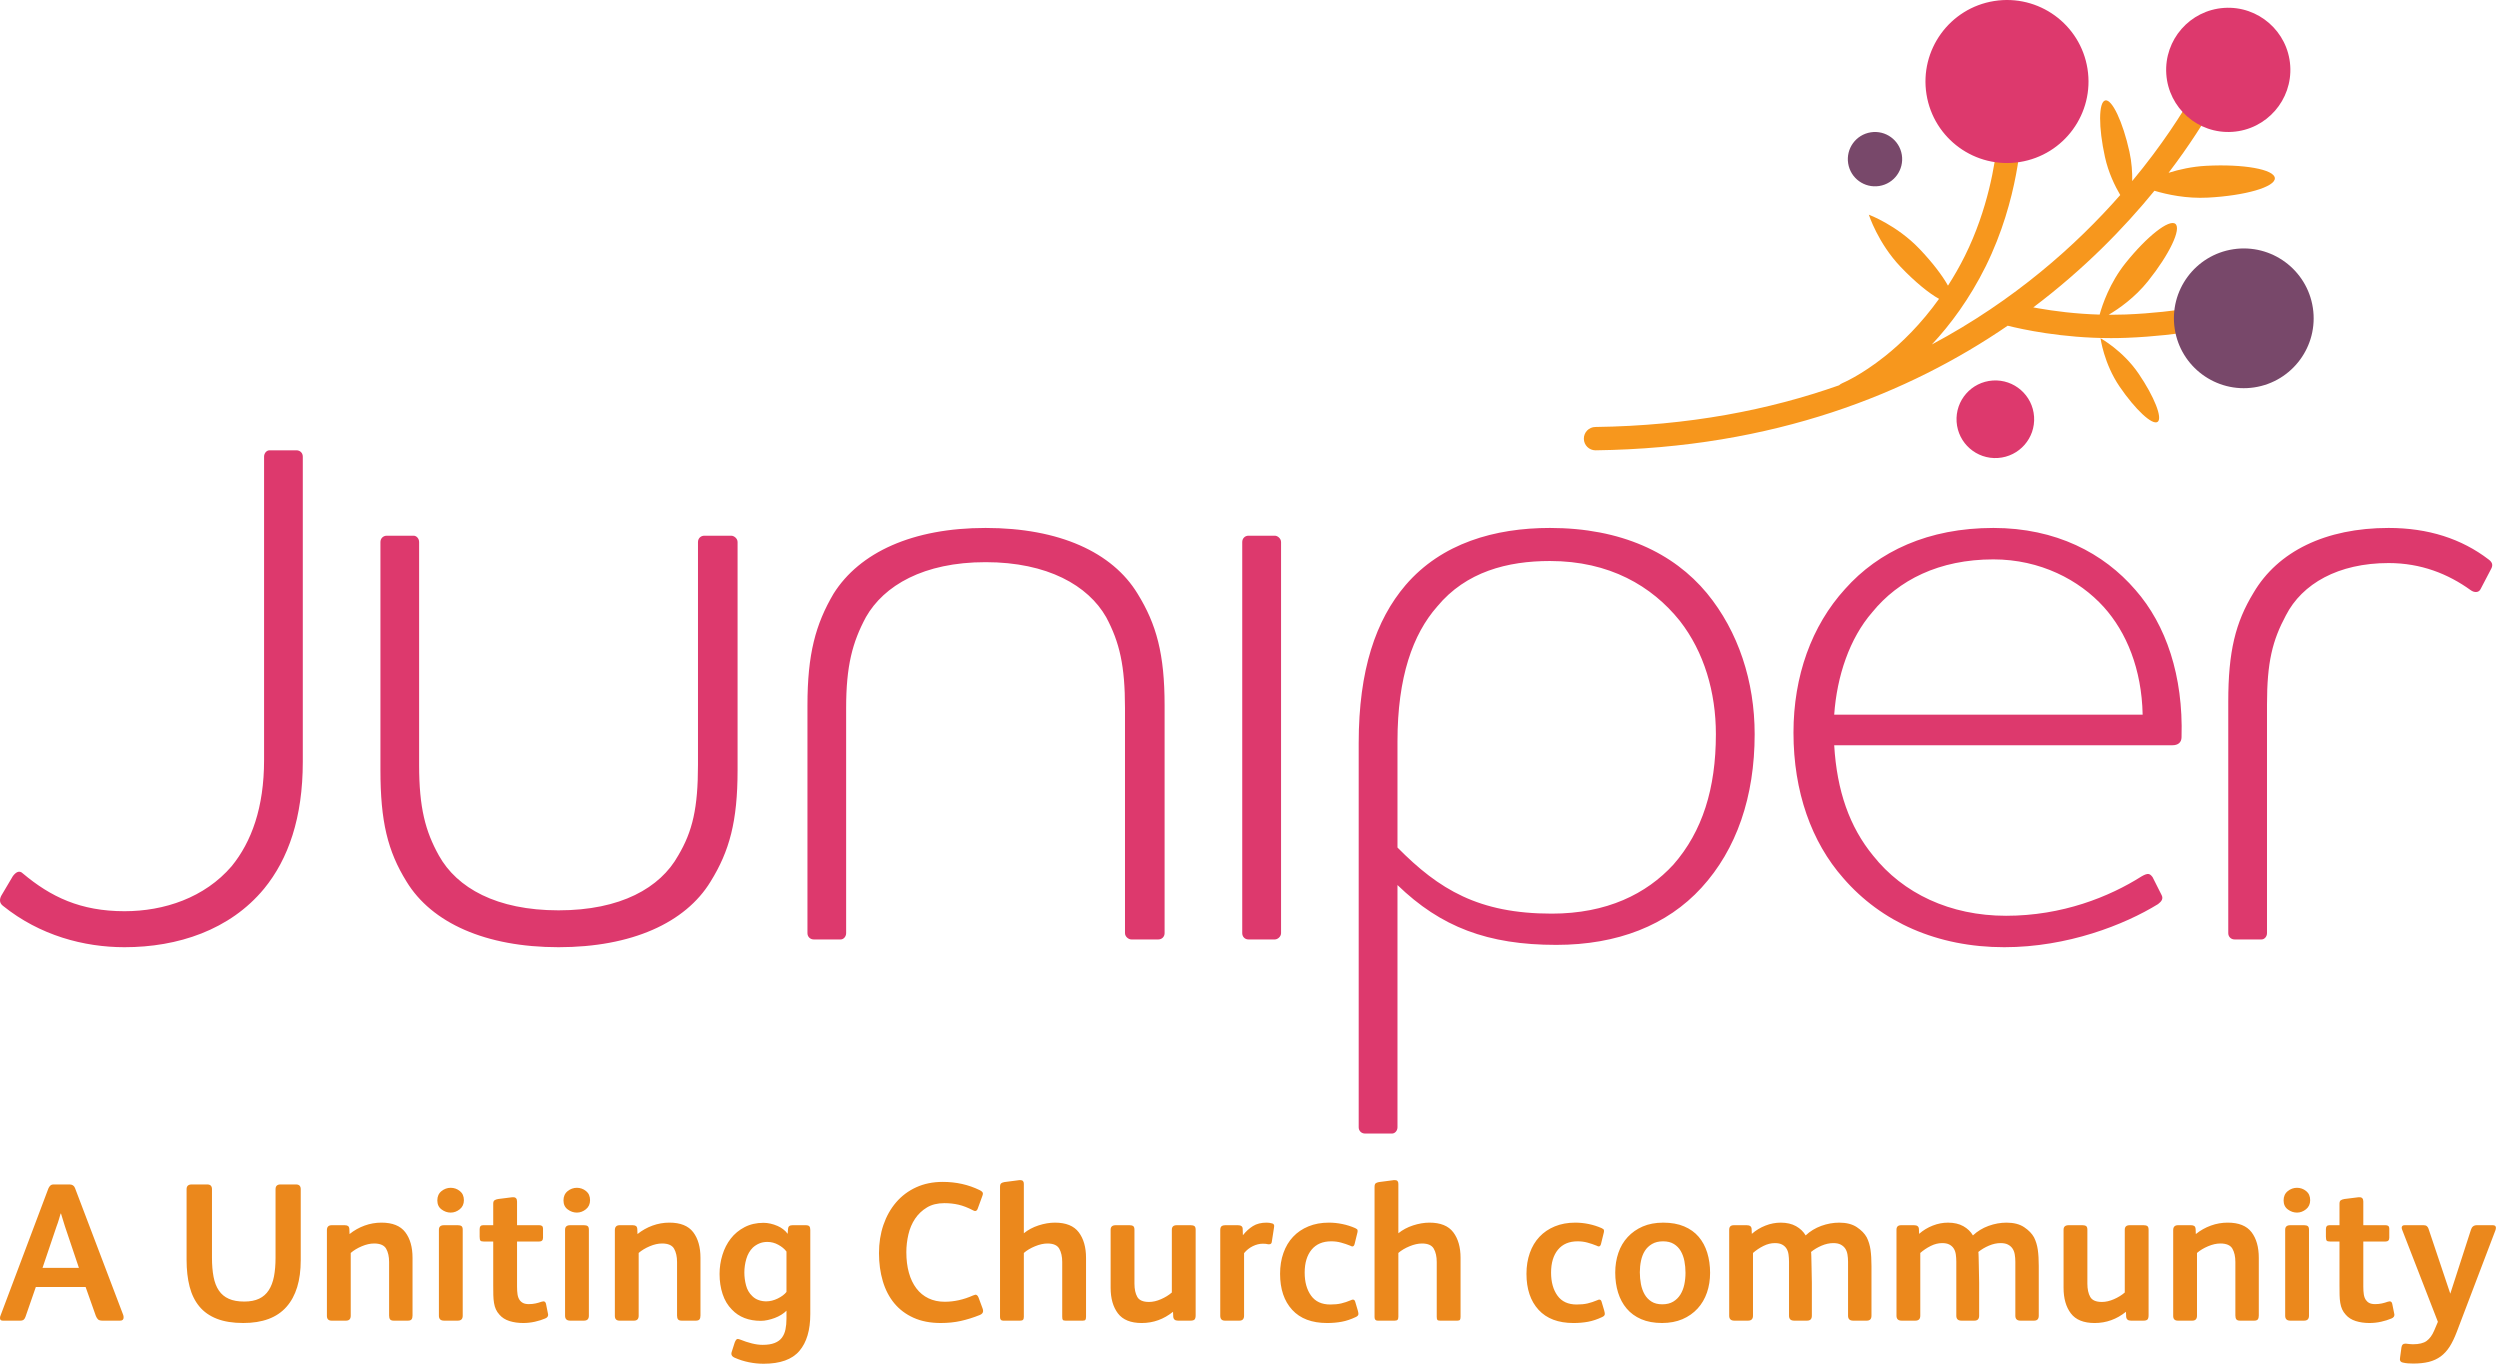
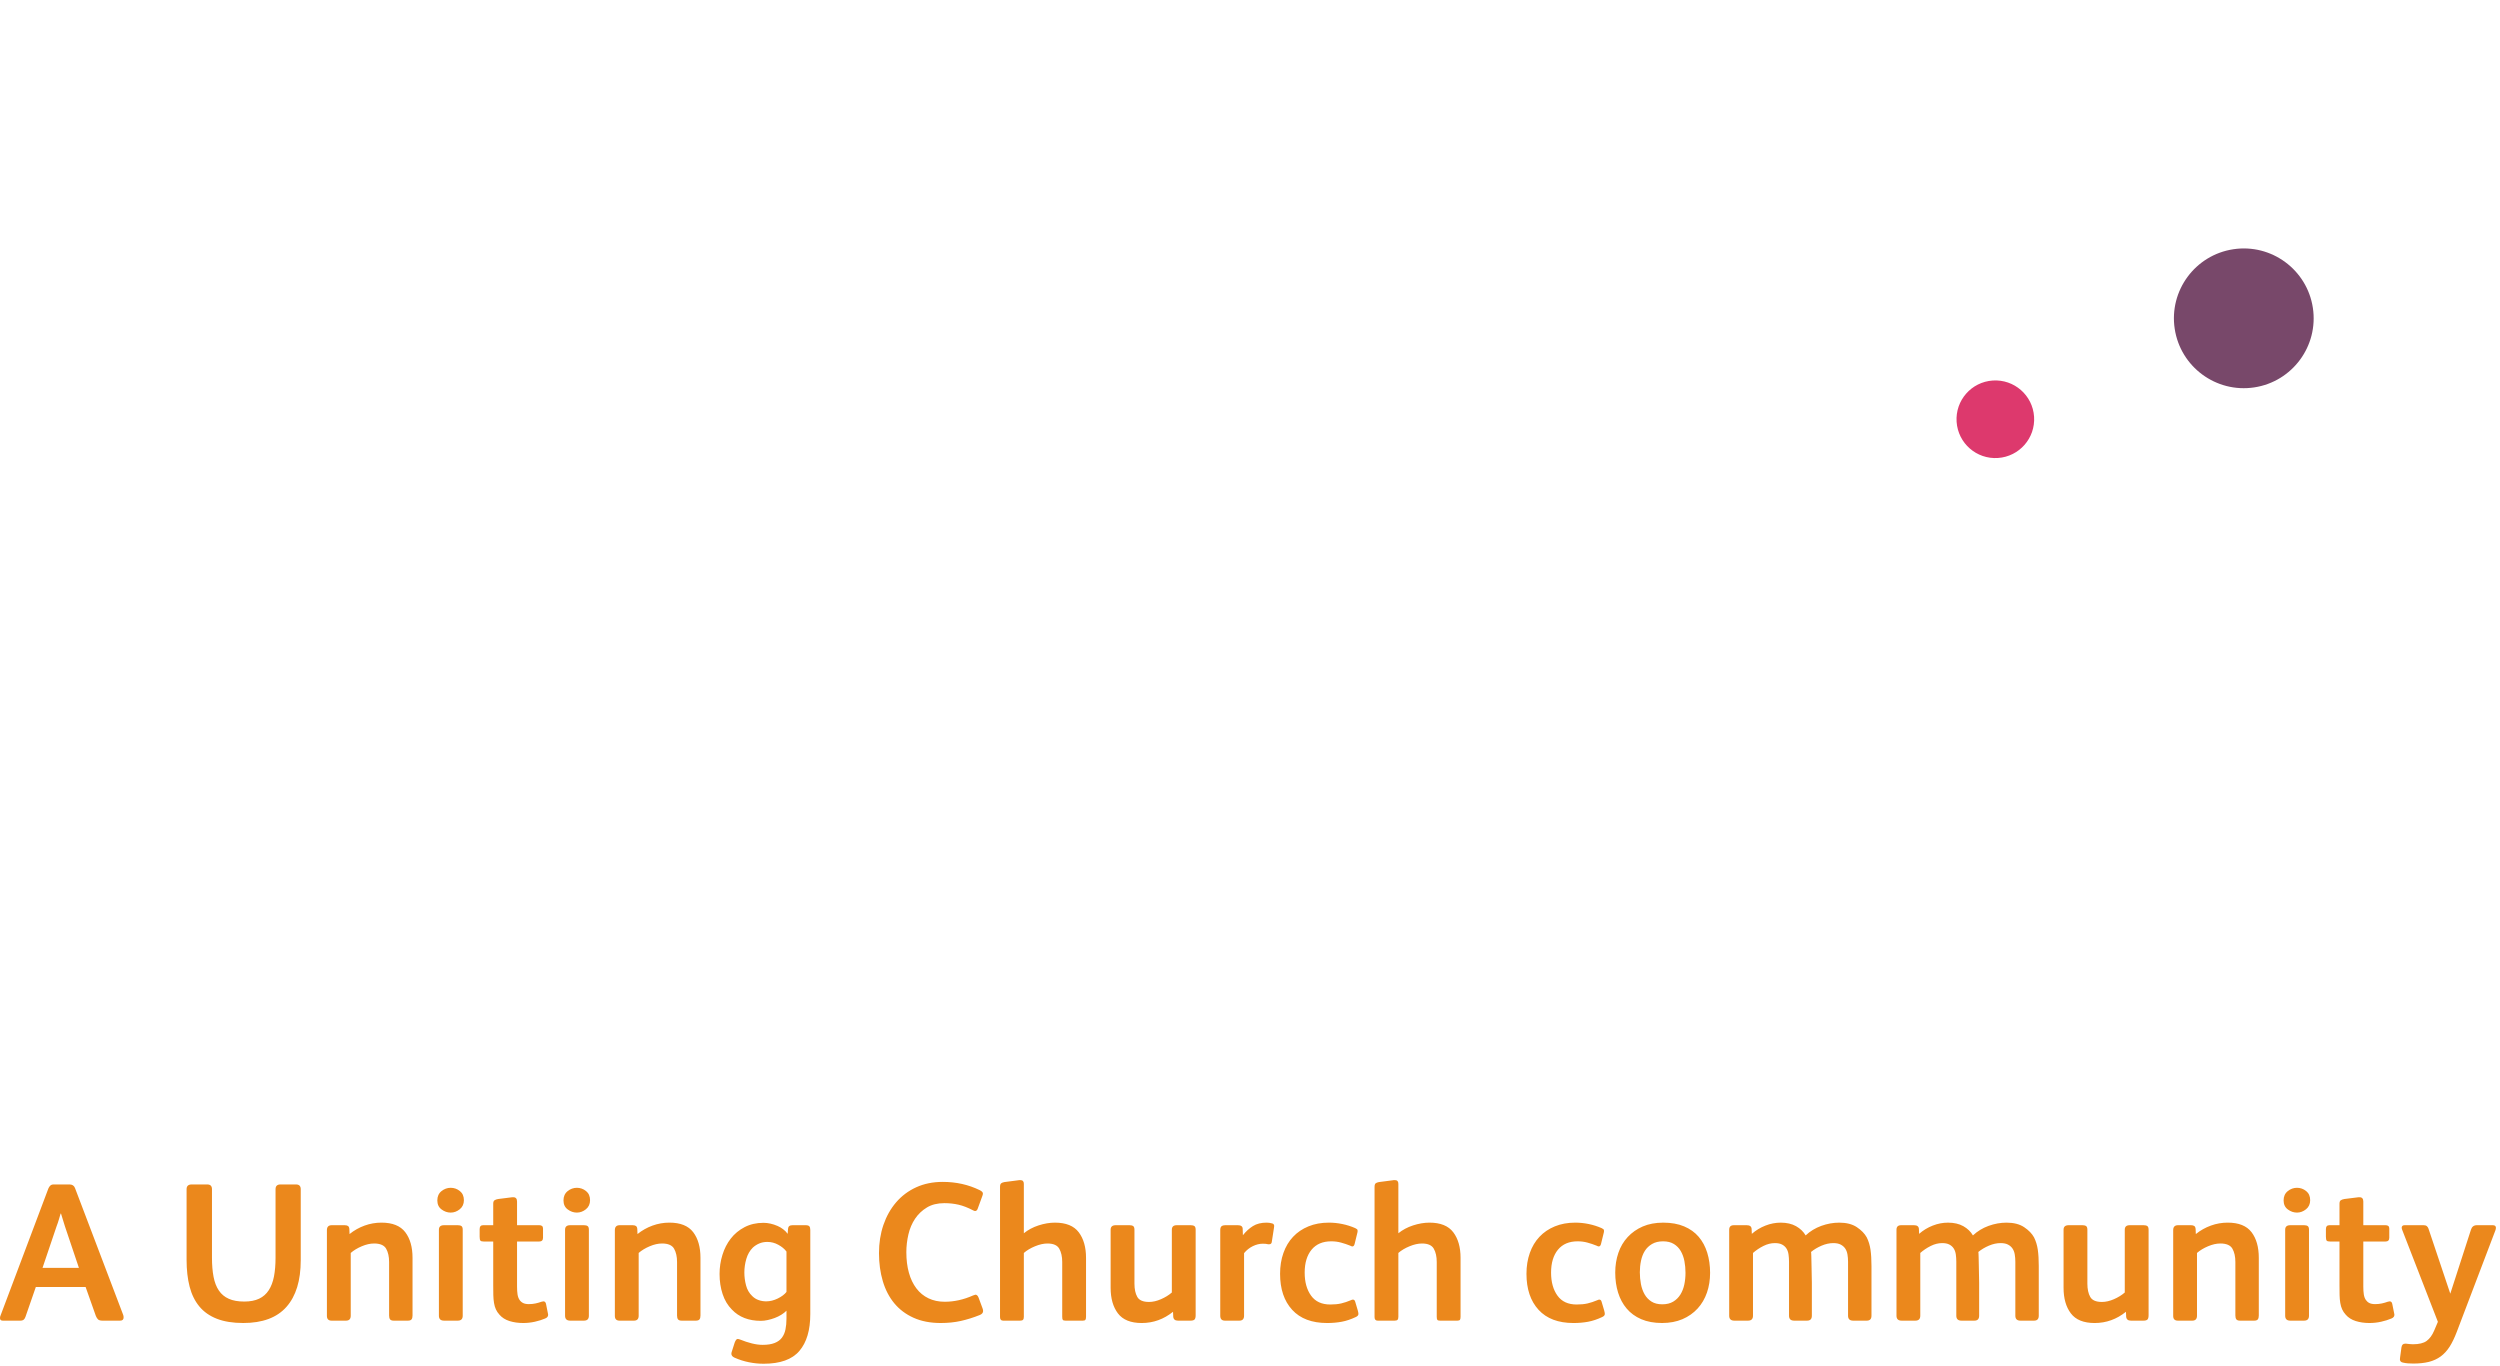
<svg xmlns="http://www.w3.org/2000/svg" width="322" height="176" viewBox="0 0 322 176">
  <g fill="none" fill-rule="evenodd">
-     <path fill="#F7971D" d="M270.55,43.569 C270.55,43.569 270.975,46.82 273.004,49.793 C275.032,52.768 277.224,54.803 277.898,54.339 C278.572,53.877 277.475,51.09 275.445,48.115 C273.419,45.14 270.55,43.569 270.55,43.569 M277.491,24.57 C279.123,25.059 281.612,25.599 284.369,25.454 C289.195,25.202 293.058,24.08 293,22.947 C292.94,21.816 288.982,21.103 284.156,21.357 C282.35,21.451 280.688,21.826 279.313,22.257 C282.031,18.691 284.005,15.537 285.29,13.241 C285.696,12.519 285.44,11.601 284.72,11.194 C283.999,10.786 283.087,11.042 282.68,11.764 C281.101,14.563 278.47,18.7 274.63,23.319 C274.648,22.192 274.567,20.884 274.268,19.525 C273.42,15.691 272.027,12.741 271.159,12.935 C270.289,13.128 270.272,16.392 271.119,20.225 C271.563,22.236 272.396,23.946 273.088,25.121 C267.432,31.56 259.481,38.685 248.825,44.368 C251.222,41.802 253.677,38.497 255.76,34.303 C260.067,25.595 260.32,17.295 260.331,17.174 C260.357,16.345 259.707,15.65 258.88,15.624 C258.054,15.598 257.364,16.248 257.337,17.077 C257.337,17.079 257.324,17.521 257.238,18.375 C256.984,20.941 256.077,26.924 253.076,32.963 C252.39,34.348 251.654,35.611 250.9,36.791 C250.194,35.51 248.888,33.796 247.234,32.061 C244.298,28.982 240.706,27.653 240.706,27.653 C240.706,27.653 241.876,31.311 244.813,34.387 C246.646,36.306 248.472,37.796 249.749,38.491 C247.415,41.75 244.94,44.163 242.808,45.862 C241.212,47.135 239.814,48.016 238.826,48.573 C238.332,48.851 237.939,49.048 237.678,49.174 C237.417,49.299 237.308,49.341 237.308,49.343 C237.14,49.413 236.996,49.513 236.869,49.629 C227.906,52.789 217.498,54.841 205.479,54.995 C204.65,55.006 203.989,55.686 204,56.517 C204.01,57.341 204.68,58 205.498,58 L205.517,58 C228.564,57.704 245.924,50.623 258.59,41.951 C260.377,42.4 265.547,43.547 271.907,43.549 C272.563,43.548 273.23,43.537 273.908,43.51 C281.085,43.229 286.362,41.958 286.426,41.943 C287.228,41.75 287.726,40.939 287.532,40.132 C287.339,39.326 286.532,38.828 285.727,39.021 C285.724,39.021 284.496,39.317 282.364,39.658 C280.234,39.998 277.232,40.372 273.793,40.506 C273.155,40.531 272.526,40.543 271.907,40.543 C271.803,40.543 271.703,40.54 271.6,40.539 C272.918,39.76 274.967,38.334 276.664,36.212 C279.411,32.782 280.988,29.479 280.189,28.833 C279.389,28.191 276.518,30.449 273.772,33.881 C271.746,36.412 270.792,39.221 270.432,40.521 C267.325,40.43 264.568,40.069 262.511,39.706 C262.293,39.667 262.09,39.629 261.887,39.592 C268.464,34.635 273.606,29.334 277.491,24.57" />
    <path fill="#DD396D" d="M257.331,58.989 C260.089,58.806 262.172,56.424 261.989,53.667 C261.807,50.913 259.423,48.828 256.667,49.011 C253.911,49.194 251.828,51.576 252.011,54.331 C252.194,57.087 254.576,59.172 257.331,58.989" />
-     <path fill="#78486A" d="M242.052,23.956 C243.96,23.653 245.259,21.857 244.956,19.949 C244.651,18.041 242.859,16.739 240.949,17.044 C239.039,17.348 237.74,19.141 238.044,21.05 C238.347,22.959 240.14,24.26 242.052,23.956" />
-     <path fill="#DD396D" d="M260.152,20.868 C265.877,19.956 269.78,14.572 268.868,8.848 C267.955,3.123 262.574,-0.78 256.848,0.132 C251.124,1.044 247.221,6.427 248.132,12.152 C249.045,17.876 254.427,21.78 260.152,20.868" />
    <path fill="#78486A" d="M290.343,49.898 C295.256,49.156 298.64,44.568 297.898,39.656 C297.155,34.744 292.568,31.36 287.656,32.102 C282.743,32.844 279.359,37.432 280.102,42.344 C280.844,47.255 285.431,50.639 290.343,49.898" />
-     <path fill="#DD396D" d="M287.531 16.982C291.934 16.689 295.275 12.878 294.982 8.471 294.689 4.061 290.874.725 286.47 1.018 282.058 1.31 278.726 5.122 279.018 9.531 279.311 13.938 283.118 17.275 287.531 16.982M.382 116.671C-.079 116.319-.079 115.859.15 115.393L1.658 112.844C2.007 112.379 2.47 112.032 2.934 112.492 6.531 115.511 10.356 117.364 16.039 117.364 21.139 117.364 26.359 115.626 29.838 111.567 32.389 108.439 34.013 104.031 34.013 97.891L34.013 58.814C34.013 58.347 34.359 58 34.706 58L38.189 58C38.653 58 39 58.347 39 58.814L39 98.119C39 105.306 37.145 110.64 34.013 114.466 29.608 119.798 22.88 122 16.039 122 10.819 122 5.138 120.497.382 116.671M49 69.813C49 69.353 49.348 69 49.812 69L53.286 69C53.633 69 53.982 69.353 53.982 69.813L53.982 98.509C53.982 104.064 54.794 107.073 56.53 110.194 58.849 114.358 63.944 117.251 71.942 117.251 79.937 117.251 85.035 114.358 87.352 110.194 89.207 107.073 89.9 104.064 89.9 98.509L89.9 69.813C89.9 69.353 90.248 69 90.712 69L94.189 69C94.537 69 95 69.353 95 69.813L95 99.201C95 105.795 93.957 109.619 91.522 113.548 88.278 118.875 81.327 122 71.942 122 62.558 122 55.603 118.875 52.361 113.548 49.926 109.619 49 105.795 49 99.201L49 69.813zM108.983 120.19C108.983 120.651 108.636 121 108.287 121L104.812 121C104.349 121 104 120.651 104 120.19L104 90.852C104 84.239 105.045 80.41 107.361 76.469 110.718 71.135 117.557 68 126.943 68 136.442 68 143.279 71.135 146.521 76.469 148.954 80.41 150 84.239 150 90.852L150 120.19C150 120.651 149.652 121 149.19 121L145.711 121C145.363 121 144.899 120.651 144.899 120.19L144.899 91.198C144.899 85.747 144.207 82.729 142.469 79.482 140.151 75.422 134.936 72.407 126.943 72.407 118.947 72.407 113.848 75.422 111.532 79.482 109.793 82.729 108.983 85.747 108.983 91.198L108.983 120.19zM160.796 69L164.206 69C164.546 69 165 69.354 165 69.816L165 120.19C165 120.651 164.546 121 164.206 121L160.796 121C160.34 121 160 120.651 160 120.19L160 69.816C160 69.354 160.34 69 160.796 69M179.996 109.162C185.339 114.568 190.453 117.676 199.863 117.676 206.95 117.676 212.063 115.145 215.545 111.349 219.264 107.099 221.006 101.577 221.006 94.56 221.006 89.156 219.495 83.985 216.358 79.961 212.758 75.475 207.297 72.258 199.629 72.258 194.172 72.258 188.826 73.633 185.109 78.121 181.972 81.686 179.996 87.206 179.996 95.483L179.996 109.162zM179.996 145.195C179.996 145.654 179.648 146 179.301 146L175.813 146C175.349 146 175 145.654 175 145.195L175 95.708C175 86.284 177.21 79.847 181.041 75.359 185.689 69.954 192.544 68 199.629 68 208.806 68 215.545 71.22 219.845 76.397 223.912 81.34 226 87.777 226 94.56 226 102.61 223.677 109.397 219.147 114.342 214.733 119.17 208.344 121.701 200.443 121.701 191.614 121.701 185.573 119.395 179.996 113.994L179.996 145.195zM275.973 92.052C275.857 86.155 273.878 81.414 270.962 78.178 267.817 74.708 262.809 72.049 256.749 72.049 249.76 72.049 244.516 74.708 241.136 78.869 238.223 82.225 236.593 87.08 236.245 92.052L275.973 92.052zM275.857 112.865C276.673 112.4 276.907 112.515 277.255 112.98L278.419 115.293C278.653 115.754 278.419 116.099 277.955 116.449 273.644 119.107 266.304 122 258.147 122 249.529 122 242.301 118.759 237.408 113.091 233.33 108.467 231 101.993 231 94.365 231 87.08 233.33 80.605 237.642 75.865 241.953 71.01 248.362 68 256.749 68 264.79 68 270.962 71.238 275.042 75.982 279.003 80.487 281.215 87.08 280.983 94.939 280.983 95.636 280.519 95.987 279.821 95.987L236.245 95.987C236.593 101.879 238.223 106.505 241.255 110.203 245.099 115.059 251.157 117.952 258.382 117.952 265.606 117.952 271.663 115.525 275.857 112.865L275.857 112.865zM294.428 79.251C292.687 82.501 291.99 85.281 291.99 90.732L291.99 120.19C291.99 120.651 291.642 121 291.294 121L287.813 121C287.349 121 287 120.651 287 120.19L287 90.384C287 83.889 287.928 80.176 290.253 76.353 293.384 71.018 299.534 68 307.656 68 312.762 68 317.056 69.396 320.534 72.06 320.999 72.406 321.116 72.755 320.885 73.221L319.492 75.888C319.26 76.353 318.682 76.353 318.216 76.007 315.316 73.917 311.834 72.522 307.656 72.522 301.157 72.522 296.516 75.189 294.428 79.251" />
    <path fill="#EB881C" d="M8.366 5.958C8.247 5.601 8.151 5.289 8.075 5.02 7.999 4.749 7.927 4.513 7.859 4.308L7.808 4.308C7.74 4.53 7.669 4.774 7.593 5.043 7.515 5.314 7.41 5.626 7.275 5.983L5.476 11.305 10.165 11.305 8.366 5.958zM15.92 17.695C15.92 17.964 15.768 18.1 15.463 18.1L13.207 18.1C12.936 18.1 12.747 18.048 12.636 17.946 12.527 17.847 12.429 17.695 12.345 17.492L11.027 13.765 4.614 13.765 3.296 17.566C3.245 17.736 3.169 17.866 3.067 17.96 2.966 18.053 2.814 18.1 2.611 18.1L.355 18.1C.119 18.1-1.48503432e-12 17.989-1.48503432e-12 17.771-1.48503432e-12 17.652.018 17.558.051 17.492L6.236 1.063C6.304.911 6.388.79 6.49.697 6.591.605 6.735.556 6.921.556L8.949.556C9.303.556 9.541.71 9.658 1.014L15.869 17.365C15.902 17.449 15.92 17.558 15.92 17.695L15.92 17.695zM38.735 10.316C38.735 12.937 38.123 14.94 36.896 16.324 35.672 17.711 33.817 18.403 31.333 18.403 29.997 18.403 28.864 18.222 27.936 17.859 27.006 17.496 26.253 16.968 25.68 16.276 25.105 15.581 24.685 14.733 24.424 13.727 24.163 12.721 24.032 11.568 24.032 10.268L24.032 1.167C24.032.761 24.251.557 24.691.557L26.694.557C27.1.557 27.302.761 27.302 1.167L27.302 9.987C27.302 10.917 27.369 11.738 27.505 12.446 27.64 13.156 27.868 13.748 28.19 14.22 28.509 14.694 28.936 15.049 29.471 15.285 30.001 15.523 30.664 15.64 31.46 15.64 32.22 15.64 32.858 15.517 33.373 15.273 33.889 15.028 34.303 14.663 34.615 14.181 34.927 13.7 35.151 13.111 35.288 12.407 35.422 11.707 35.49 10.9 35.49 9.987L35.49 1.167C35.49.761 35.701.557 36.124.557L38.127.557C38.532.557 38.735.761 38.735 1.167L38.735 10.316zM53.134 17.44C53.134 17.659 53.093 17.825 53.007 17.934 52.923 18.045 52.765 18.1 52.529 18.1L50.719 18.1C50.486 18.1 50.328 18.045 50.242 17.934 50.158 17.825 50.117 17.659 50.117 17.44L50.117 10.545C50.117 9.851 49.99 9.282 49.735 8.833 49.479 8.385 48.961 8.162 48.181 8.162 47.687 8.162 47.161 8.281 46.599 8.517 46.039 8.753 45.564 9.04 45.174 9.379L45.174 17.466C45.174 17.887 44.971 18.1 44.565 18.1L42.715 18.1C42.309 18.1 42.106 17.897 42.106 17.491L42.106 6.437C42.106 6.017 42.317 5.805 42.74 5.805L44.388 5.805C44.573 5.805 44.717 5.84 44.819 5.906 44.92 5.972 44.979 6.101 44.996 6.286L45.022 6.946C45.612 6.472 46.26 6.107 46.96 5.855 47.662 5.602 48.383 5.475 49.128 5.475 50.548 5.475 51.57 5.885 52.196 6.704 52.82 7.525 53.134 8.626 53.134 10.011L53.134 17.44zM59.598 17.465C59.598 17.888 59.387 18.099 58.964 18.099L57.19 18.099C56.751 18.099 56.531 17.888 56.531 17.465L56.531 6.387C56.531 5.999 56.751 5.806 57.19 5.806L58.964 5.806C59.167 5.806 59.323 5.843 59.434 5.919 59.543 5.995 59.598 6.151 59.598 6.387L59.598 17.465zM59.75 2.585C59.75 3.076 59.572 3.464 59.218 3.751 58.863 4.037 58.473 4.182 58.051 4.182 57.628 4.182 57.236 4.047 56.874 3.776 56.509 3.507 56.328 3.119 56.328 2.61 56.328 2.103 56.505 1.707 56.86 1.419 57.215 1.132 57.611.988 58.051.988 58.49.988 58.884 1.128 59.231 1.407 59.576 1.684 59.75 2.078 59.75 2.585L59.75 2.585zM70.6 17.34C70.6 17.558 70.473 17.718 70.22 17.821 69.83 17.989 69.387 18.127 68.89 18.239 68.391 18.35 67.887 18.404 67.38 18.404 66.739 18.404 66.15 18.318 65.618 18.151 65.085 17.981 64.66 17.71 64.338 17.34 64.136 17.119 63.978 16.887 63.869 16.643 63.759 16.398 63.679 16.123 63.629 15.819 63.578 15.512 63.549 15.177 63.539 14.803 63.531 14.432 63.527 14.019 63.527 13.562L63.527 7.909 62.336 7.909C62.1 7.909 61.948 7.872 61.88 7.794 61.811 7.718 61.778 7.547 61.778 7.276L61.778 6.312C61.778 5.973 61.93 5.805 62.234 5.805L63.527 5.805 63.527 3.042C63.527 2.822 63.582 2.674 63.693 2.598 63.802 2.522 63.958 2.467 64.161 2.432L65.986 2.204 66.113 2.204C66.433 2.204 66.595 2.391 66.595 2.761L66.595 5.805 69.459 5.805C69.781 5.805 69.941 5.948 69.941 6.236L69.941 7.428C69.941 7.748 69.771 7.909 69.434 7.909L66.595 7.909 66.595 13.715C66.595 14.103 66.616 14.436 66.659 14.715 66.7 14.994 66.788 15.236 66.924 15.436 67.041 15.606 67.193 15.739 67.38 15.832 67.566 15.922 67.811 15.971 68.116 15.971 68.437 15.971 68.728 15.939 68.989 15.881 69.252 15.822 69.502 15.752 69.738 15.666 69.873 15.631 69.956 15.614 69.992 15.614 70.159 15.614 70.27 15.717 70.321 15.918L70.575 17.187C70.592 17.236 70.6 17.289 70.6 17.34M75.847 17.465C75.847 17.888 75.637 18.099 75.213 18.099L73.439 18.099C73 18.099 72.78 17.888 72.78 17.465L72.78 6.387C72.78 5.999 73 5.806 73.439 5.806L75.213 5.806C75.416 5.806 75.572 5.843 75.683 5.919 75.793 5.995 75.847 6.151 75.847 6.387L75.847 17.465zM75.999 2.585C75.999 3.076 75.822 3.464 75.467 3.751 75.112 4.037 74.722 4.182 74.301 4.182 73.878 4.182 73.486 4.047 73.123 3.776 72.758 3.507 72.577 3.119 72.577 2.61 72.577 2.103 72.754 1.707 73.109 1.419 73.464 1.132 73.86.988 74.301.988 74.74.988 75.133 1.128 75.481 1.407 75.826 1.684 75.999 2.078 75.999 2.585L75.999 2.585zM90.221 17.44C90.221 17.659 90.18 17.825 90.094 17.934 90.01 18.045 89.852 18.1 89.616 18.1L87.807 18.1C87.573 18.1 87.415 18.045 87.329 17.934 87.245 17.825 87.204 17.659 87.204 17.44L87.204 10.545C87.204 9.851 87.077 9.282 86.822 8.833 86.567 8.385 86.048 8.162 85.268 8.162 84.774 8.162 84.248 8.281 83.686 8.517 83.127 8.753 82.651 9.04 82.261 9.379L82.261 17.466C82.261 17.887 82.058 18.1 81.653 18.1L79.802 18.1C79.396 18.1 79.194 17.897 79.194 17.491L79.194 6.437C79.194 6.017 79.404 5.805 79.827 5.805L81.475 5.805C81.66 5.805 81.805 5.84 81.906 5.906 82.007 5.972 82.066 6.101 82.083 6.286L82.109 6.946C82.7 6.472 83.347 6.107 84.047 5.855 84.749 5.602 85.471 5.475 86.216 5.475 87.635 5.475 88.657 5.885 89.283 6.704 89.907 7.525 90.221 8.626 90.221 10.011L90.221 17.44zM101.298 9.197C101.045 8.861 100.694 8.571 100.245 8.327 99.798 8.081 99.329 7.959 98.839 7.959 98.451 7.959 98.1 8.027 97.788 8.161 97.474 8.296 97.199 8.473 96.963 8.692 96.575 9.078 96.296 9.563 96.127 10.144 95.957 10.726 95.873 11.313 95.873 11.901 95.873 12.457 95.945 13.009 96.09 13.555 96.232 14.103 96.499 14.563 96.887 14.932 97.123 15.17 97.398 15.341 97.712 15.45 98.024 15.562 98.35 15.614 98.687 15.614 99.178 15.614 99.672 15.493 100.171 15.25 100.668 15.006 101.045 14.723 101.298 14.403L101.298 9.197zM104.365 17.264C104.365 19.323 103.897 20.905 102.959 22.002 102.021 23.102 100.487 23.65 98.357 23.65 97.731 23.65 97.104 23.588 96.47 23.459 95.836 23.334 95.214 23.135 94.606 22.866 94.337 22.745 94.2 22.578 94.2 22.357 94.2 22.291 94.208 22.233 94.225 22.18 94.243 22.131 94.26 22.078 94.276 22.028L94.631 20.914C94.75 20.61 94.877 20.456 95.011 20.456 95.095 20.456 95.222 20.491 95.391 20.557 95.848 20.745 96.326 20.901 96.825 21.027 97.322 21.154 97.792 21.217 98.231 21.217 98.857 21.217 99.371 21.137 99.777 20.975 100.183 20.815 100.495 20.587 100.715 20.288 100.933 19.992 101.087 19.637 101.171 19.222 101.257 18.806 101.298 18.344 101.298 17.837L101.298 16.819C101.113 17.007 100.889 17.182 100.627 17.344 100.364 17.506 100.085 17.642 99.791 17.753 99.494 17.865 99.19 17.954 98.878 18.022 98.564 18.091 98.274 18.124 98.003 18.124 96.431 18.124 95.189 17.642 94.276 16.681 93.736 16.141 93.334 15.472 93.073 14.678 92.81 13.883 92.679 13.021 92.679 12.091 92.679 11.246 92.802 10.427 93.048 9.634 93.291 8.838 93.652 8.136 94.124 7.53 94.596 6.919 95.189 6.43 95.898 6.059 96.608 5.687 97.419 5.5 98.332 5.5 98.923 5.5 99.531 5.636 100.157 5.907 100.395 6.007 100.631 6.147 100.867 6.324 101.103 6.502 101.298 6.701 101.45 6.919L101.501 6.26C101.518 5.958 101.711 5.806 102.084 5.806L103.757 5.806C103.993 5.806 104.155 5.851 104.239 5.944 104.322 6.038 104.365 6.194 104.365 6.412L104.365 17.264zM126.623 16.858C126.623 17.076 126.487 17.246 126.218 17.365 125.371 17.704 124.552 17.959 123.759 18.137 122.965 18.314 122.101 18.404 121.173 18.404 119.837 18.404 118.671 18.18 117.675 17.731 116.676 17.285 115.85 16.663 115.19 15.869 114.531 15.075 114.036 14.124 113.706 13.016 113.379 11.911 113.213 10.706 113.213 9.405 113.213 8.104 113.402 6.895 113.782 5.778 114.163 4.664 114.709 3.691 115.419 2.863 116.128 2.036 116.99 1.388 118.004.924 119.018.46 120.159.228 121.427.228 123.15.228 124.738.581 126.192 1.293 126.461 1.427 126.598 1.572 126.598 1.722 126.598 1.825 126.573 1.936 126.522 2.053L125.939 3.65C125.871 3.871 125.752 3.98 125.584 3.98 125.533 3.98 125.44 3.947 125.305 3.879 124.662 3.541 124.049 3.303 123.466 3.167 122.885 3.032 122.271 2.966 121.629 2.966 120.75 2.966 120.001 3.151 119.385 3.524 118.769 3.896 118.262 4.378 117.864 4.967 117.468 5.559 117.179 6.236 117.002 6.995 116.825 7.757 116.737 8.518 116.737 9.276 116.737 10.257 116.846 11.14 117.066 11.928 117.285 12.712 117.606 13.385 118.03 13.943 118.451 14.5 118.971 14.927 119.588 15.222 120.204 15.518 120.902 15.666 121.68 15.666 122.897 15.666 124.114 15.395 125.33 14.855 125.498 14.787 125.6 14.754 125.635 14.754 125.802 14.754 125.939 14.879 126.04 15.132L126.547 16.501C126.598 16.637 126.623 16.754 126.623 16.858M139.881 17.593C139.881 17.78 139.856 17.909 139.805 17.985 139.754 18.061 139.643 18.1 139.476 18.1L137.245 18.1C137.059 18.1 136.941 18.065 136.89 17.998 136.839 17.93 136.814 17.796 136.814 17.593L136.814 10.546C136.814 9.851 136.687 9.282 136.434 8.834 136.18 8.385 135.673 8.163 134.913 8.163 134.423 8.163 133.891 8.282 133.315 8.518 132.74 8.754 132.259 9.04 131.871 9.38L131.871 17.593C131.871 17.78 131.837 17.909 131.769 17.985 131.701 18.061 131.574 18.1 131.389 18.1L129.209 18.1C128.938 18.1 128.803 17.948 128.803 17.642L128.803.887C128.803.651 128.85.493 128.944.417 129.035.341 129.176.287 129.361.252L131.11.025C131.161.008 131.215-8.8817842e-15 131.274-8.8817842e-15L131.44-8.8817842e-15C131.726-8.8817842e-15 131.871.162 131.871.482L131.871 6.843C132.411 6.406 133.044 6.066 133.772 5.83 134.499 5.595 135.199 5.476 135.876 5.476 137.295 5.476 138.317 5.889 138.943 6.718 139.567 7.546 139.881 8.644 139.881 10.011L139.881 17.593zM154 17.389C154 17.66 153.956 17.845 153.862 17.947 153.768 18.048 153.595 18.099 153.341 18.099L151.719 18.099C151.348 18.099 151.144 17.929 151.113 17.592L151.085 16.958C149.886 17.921 148.54 18.405 147.055 18.405 145.635 18.405 144.613 17.99 143.987 17.161 143.361 16.334 143.049 15.236 143.049 13.865L143.049 6.387C143.049 5.999 143.27 5.806 143.708 5.806L145.483 5.806C145.686 5.806 145.842 5.843 145.953 5.919 146.062 5.995 146.117 6.151 146.117 6.387L146.117 13.333C146.117 14.043 146.239 14.614 146.485 15.045 146.729 15.476 147.232 15.691 147.993 15.691 148.482 15.691 148.999 15.572 149.539 15.336 150.079 15.1 150.545 14.813 150.933 14.474L150.933 6.387C150.933 5.999 151.144 5.806 151.567 5.806L153.367 5.806C153.57 5.806 153.726 5.843 153.837 5.919 153.946 5.995 154 6.151 154 6.387L154 17.389zM164.114 5.906C164.114 6.008 164.106 6.084 164.089 6.134L163.81 7.934C163.792 8.153 163.673 8.264 163.455 8.264L163.354 8.264C163.151 8.213 162.923 8.188 162.669 8.188 162.228 8.188 161.796 8.295 161.365 8.504 160.932 8.714 160.557 9.016 160.236 9.404L160.236 17.466C160.236 17.889 160.033 18.1 159.627 18.1L157.777 18.1C157.371 18.1 157.168 17.889 157.168 17.466L157.168 9.557 157.168 6.437C157.168 6.185 157.229 6.017 157.346 5.932 157.465 5.848 157.617 5.805 157.802 5.805L159.424 5.805C159.848 5.805 160.058 5.965 160.058 6.286L160.085 7.098C160.473 6.606 160.904 6.214 161.376 5.92 161.85 5.621 162.443 5.475 163.151 5.475 163.254 5.475 163.365 5.483 163.494 5.501 163.621 5.518 163.744 5.542 163.861 5.577 164.03 5.625 164.114 5.737 164.114 5.906M174.965 17.237C174.965 17.406 174.844 17.541 174.608 17.642 174.002 17.929 173.405 18.128 172.822 18.239 172.239 18.348 171.609 18.405 170.934 18.405 168.973 18.405 167.473 17.839 166.434 16.706 165.394 15.571 164.874 14.027 164.874 12.067 164.874 11.086 165.018 10.191 165.307 9.38 165.591 8.569 166.007 7.875 166.549 7.299 167.089 6.724 167.748 6.278 168.524 5.958 169.302 5.636 170.182 5.476 171.162 5.476 171.736 5.476 172.311 5.535 172.886 5.654 173.461 5.771 174.017 5.948 174.559 6.184 174.661 6.235 174.737 6.283 174.786 6.324 174.838 6.367 174.862 6.438 174.862 6.541 174.862 6.64 174.844 6.742 174.813 6.843L174.483 8.187C174.433 8.423 174.331 8.542 174.179 8.542 174.126 8.542 174.033 8.508 173.898 8.44 173.528 8.288 173.138 8.159 172.732 8.048 172.327 7.937 171.905 7.882 171.465 7.882 170.367 7.882 169.522 8.243 168.93 8.961 168.341 9.678 168.042 10.663 168.042 11.915 168.042 13.132 168.319 14.119 168.867 14.879 169.415 15.642 170.24 16.02 171.34 16.02 171.88 16.02 172.348 15.975 172.746 15.881 173.142 15.79 173.561 15.649 174.002 15.464 174.033 15.447 174.078 15.429 174.126 15.411 174.179 15.396 174.22 15.388 174.255 15.388 174.407 15.388 174.509 15.489 174.559 15.69L174.889 16.806C174.938 16.993 174.965 17.135 174.965 17.237M188.12 17.593C188.12 17.78 188.094 17.909 188.044 17.985 187.993 18.061 187.884 18.1 187.714 18.1L185.483 18.1C185.298 18.1 185.179 18.065 185.129 17.998 185.078 17.93 185.052 17.796 185.052 17.593L185.052 10.546C185.052 9.851 184.926 9.282 184.672 8.834 184.419 8.385 183.912 8.163 183.151 8.163 182.66 8.163 182.129 8.282 181.554 8.518 180.979 8.754 180.497 9.04 180.109 9.38L180.109 17.593C180.109 17.78 180.076 17.909 180.008 17.985 179.942 18.061 179.813 18.1 179.628 18.1L177.447 18.1C177.178 18.1 177.042 17.948 177.042 17.642L177.042.887C177.042.651 177.089.493 177.182.417 177.274.341 177.414.287 177.6.252L179.349.025C179.399.008 179.454-8.8817842e-15 179.514-8.8817842e-15L179.678-8.8817842e-15C179.965-8.8817842e-15 180.109.162 180.109.482L180.109 6.843C180.649 6.406 181.283 6.066 182.01 5.83 182.736 5.595 183.44 5.476 184.115 5.476 185.534 5.476 186.556 5.889 187.182 6.718 187.808 7.546 188.12 8.644 188.12 10.011L188.12 17.593zM206.7 17.237C206.7 17.406 206.579 17.541 206.343 17.642 205.737 17.929 205.14 18.128 204.557 18.239 203.974 18.348 203.344 18.405 202.669 18.405 200.708 18.405 199.208 17.839 198.169 16.706 197.129 15.571 196.609 14.027 196.609 12.067 196.609 11.086 196.753 10.191 197.042 9.38 197.326 8.569 197.742 7.875 198.284 7.299 198.824 6.724 199.483 6.278 200.259 5.958 201.037 5.636 201.917 5.476 202.898 5.476 203.471 5.476 204.046 5.535 204.621 5.654 205.197 5.771 205.752 5.948 206.294 6.184 206.396 6.235 206.472 6.283 206.521 6.324 206.573 6.367 206.597 6.438 206.597 6.541 206.597 6.64 206.579 6.742 206.548 6.843L206.218 8.187C206.168 8.423 206.066 8.542 205.914 8.542 205.862 8.542 205.768 8.508 205.633 8.44 205.263 8.288 204.873 8.159 204.467 8.048 204.062 7.937 203.64 7.882 203.2 7.882 202.102 7.882 201.258 8.243 200.665 8.961 200.076 9.678 199.778 10.663 199.778 11.915 199.778 13.132 200.054 14.119 200.602 14.879 201.15 15.642 201.975 16.02 203.075 16.02 203.615 16.02 204.083 15.975 204.481 15.881 204.877 15.79 205.296 15.649 205.737 15.464 205.768 15.447 205.813 15.429 205.862 15.411 205.914 15.396 205.955 15.388 205.99 15.388 206.142 15.388 206.244 15.489 206.294 15.69L206.624 16.806C206.673 16.993 206.7 17.135 206.7 17.237M217.092 11.939C217.092 11.414 217.045 10.913 216.953 10.432 216.86 9.948 216.704 9.519 216.483 9.137 216.263 8.758 215.969 8.454 215.596 8.226 215.224 7.998 214.76 7.883 214.202 7.883 213.644 7.883 213.17 7.998 212.782 8.226 212.394 8.454 212.086 8.749 211.856 9.113 211.628 9.476 211.464 9.899 211.363 10.379 211.261 10.861 211.211 11.356 211.211 11.863 211.211 12.385 211.257 12.894 211.351 13.384 211.443 13.873 211.601 14.314 211.819 14.702 212.037 15.09 212.336 15.404 212.706 15.64 213.077 15.878 213.543 15.995 214.1 15.995 214.658 15.995 215.126 15.88 215.508 15.652 215.889 15.425 216.195 15.121 216.433 14.741 216.669 14.359 216.838 13.93 216.94 13.446 217.041 12.965 217.092 12.463 217.092 11.939M220.26 11.939C220.26 12.851 220.126 13.7 219.855 14.488 219.584 15.273 219.182 15.958 218.652 16.539 218.117 17.122 217.466 17.58 216.7 17.91 215.93 18.237 215.054 18.403 214.075 18.403 213.044 18.403 212.148 18.237 211.388 17.91 210.627 17.58 210.002 17.122 209.512 16.539 209.021 15.958 208.654 15.273 208.41 14.488 208.165 13.7 208.042 12.844 208.042 11.914 208.042 11.003 208.178 10.153 208.447 9.367 208.716 8.579 209.118 7.9 209.652 7.325 210.183 6.752 210.83 6.298 211.591 5.968 212.351 5.64 213.231 5.477 214.227 5.477 215.259 5.477 216.154 5.636 216.914 5.958 217.675 6.278 218.299 6.725 218.79 7.3 219.28 7.875 219.648 8.56 219.894 9.353 220.138 10.149 220.26 11.009 220.26 11.939M241.046 17.465C241.046 17.888 240.845 18.099 240.441 18.099L238.683 18.099C238.248 18.099 238.029 17.888 238.029 17.465L238.029 10.519C238.029 10.182 238.004 9.866 237.953 9.57 237.904 9.273 237.805 9.02 237.663 8.809 237.518 8.597 237.323 8.427 237.08 8.302 236.834 8.173 236.518 8.111 236.13 8.111 235.639 8.111 235.135 8.222 234.621 8.441 234.104 8.661 233.652 8.932 233.263 9.252 233.281 9.302 233.293 9.523 233.301 9.911 233.31 10.299 233.318 10.726 233.328 11.19 233.336 11.656 233.343 12.091 233.353 12.497 233.361 12.902 233.367 13.148 233.367 13.232L233.367 17.465C233.367 17.888 233.162 18.099 232.756 18.099L231.085 18.099C230.645 18.099 230.426 17.888 230.426 17.465L230.426 10.519C230.426 10.182 230.403 9.866 230.362 9.57 230.319 9.273 230.229 9.02 230.095 8.809 229.958 8.597 229.775 8.427 229.539 8.302 229.301 8.173 228.987 8.111 228.599 8.111 228.11 8.111 227.618 8.236 227.129 8.48 226.637 8.725 226.191 9.024 225.785 9.38L225.785 17.465C225.785 17.888 225.573 18.099 225.153 18.099L223.377 18.099C222.938 18.099 222.72 17.888 222.72 17.465L222.72 6.387C222.72 5.999 222.921 5.806 223.326 5.806L224.974 5.806C225.38 5.806 225.59 5.966 225.608 6.288L225.635 6.92C226.156 6.463 226.743 6.108 227.392 5.855 228.041 5.601 228.697 5.477 229.354 5.477 230.13 5.477 230.787 5.627 231.329 5.931 231.867 6.235 232.281 6.633 232.567 7.122 233.141 6.582 233.813 6.173 234.582 5.892 235.348 5.615 236.12 5.477 236.896 5.477 237.825 5.477 238.577 5.67 239.16 6.058 239.743 6.448 240.17 6.886 240.438 7.376 240.675 7.85 240.835 8.378 240.921 8.961 241.005 9.544 241.046 10.24 241.046 11.052L241.046 17.465zM262.593 17.465C262.593 17.888 262.392 18.099 261.989 18.099L260.23 18.099C259.795 18.099 259.576 17.888 259.576 17.465L259.576 10.519C259.576 10.182 259.551 9.866 259.5 9.57 259.452 9.273 259.352 9.02 259.21 8.809 259.065 8.597 258.87 8.427 258.627 8.302 258.381 8.173 258.065 8.111 257.677 8.111 257.186 8.111 256.683 8.222 256.168 8.441 255.651 8.661 255.199 8.932 254.811 9.252 254.828 9.302 254.84 9.523 254.848 9.911 254.857 10.299 254.865 10.726 254.875 11.19 254.883 11.656 254.891 12.091 254.9 12.497 254.908 12.902 254.914 13.148 254.914 13.232L254.914 17.465C254.914 17.888 254.709 18.099 254.304 18.099L252.632 18.099C252.192 18.099 251.973 17.888 251.973 17.465L251.973 10.519C251.973 10.182 251.95 9.866 251.909 9.57 251.866 9.273 251.776 9.02 251.642 8.809 251.505 8.597 251.322 8.427 251.086 8.302 250.848 8.173 250.534 8.111 250.146 8.111 249.657 8.111 249.165 8.236 248.676 8.48 248.184 8.725 247.738 9.024 247.332 9.38L247.332 17.465C247.332 17.888 247.12 18.099 246.701 18.099L244.924 18.099C244.485 18.099 244.267 17.888 244.267 17.465L244.267 6.387C244.267 5.999 244.468 5.806 244.873 5.806L246.521 5.806C246.927 5.806 247.137 5.966 247.155 6.288L247.182 6.92C247.703 6.463 248.29 6.108 248.939 5.855 249.588 5.601 250.244 5.477 250.901 5.477 251.677 5.477 252.334 5.627 252.876 5.931 253.414 6.235 253.828 6.633 254.114 7.122 254.688 6.582 255.36 6.173 256.129 5.892 256.895 5.615 257.667 5.477 258.443 5.477 259.372 5.477 260.124 5.67 260.707 6.058 261.29 6.448 261.717 6.886 261.985 7.376 262.223 7.85 262.382 8.378 262.468 8.961 262.552 9.544 262.593 10.24 262.593 11.052L262.593 17.465zM276.738 17.389C276.738 17.66 276.693 17.845 276.6 17.947 276.506 18.048 276.333 18.099 276.079 18.099L274.457 18.099C274.086 18.099 273.881 17.929 273.85 17.592L273.823 16.958C272.624 17.921 271.278 18.405 269.792 18.405 268.373 18.405 267.351 17.99 266.725 17.161 266.099 16.334 265.787 15.236 265.787 13.865L265.787 6.387C265.787 5.999 266.007 5.806 266.446 5.806L268.221 5.806C268.423 5.806 268.579 5.843 268.69 5.919 268.8 5.995 268.854 6.151 268.854 6.387L268.854 13.333C268.854 14.043 268.977 14.614 269.223 15.045 269.467 15.476 269.97 15.691 270.73 15.691 271.22 15.691 271.736 15.572 272.277 15.336 272.817 15.1 273.283 14.813 273.671 14.474L273.671 6.387C273.671 5.999 273.881 5.806 274.305 5.806L276.104 5.806C276.307 5.806 276.463 5.843 276.574 5.919 276.684 5.995 276.738 6.151 276.738 6.387L276.738 17.389zM290.933 17.44C290.933 17.659 290.892 17.825 290.808 17.934 290.724 18.045 290.566 18.1 290.33 18.1L288.521 18.1C288.287 18.1 288.127 18.045 288.043 17.934 287.959 17.825 287.916 17.659 287.916 17.44L287.916 10.545C287.916 9.851 287.789 9.282 287.536 8.833 287.28 8.385 286.762 8.162 285.98 8.162 285.488 8.162 284.96 8.281 284.4 8.517 283.839 8.753 283.363 9.04 282.973 9.379L282.973 17.466C282.973 17.887 282.77 18.1 282.364 18.1L280.514 18.1C280.108 18.1 279.907 17.897 279.907 17.491L279.907 6.437C279.907 6.017 280.118 5.805 280.539 5.805L282.189 5.805C282.372 5.805 282.519 5.84 282.618 5.906 282.719 5.972 282.778 6.101 282.795 6.286L282.823 6.946C283.414 6.472 284.061 6.107 284.761 5.855 285.461 5.602 286.183 5.475 286.927 5.475 288.349 5.475 289.369 5.885 289.997 6.704 290.621 7.525 290.933 8.626 290.933 10.011L290.933 17.44zM297.398 17.465C297.398 17.888 297.187 18.099 296.764 18.099L294.99 18.099C294.549 18.099 294.33 17.888 294.33 17.465L294.33 6.387C294.33 5.999 294.549 5.806 294.99 5.806L296.764 5.806C296.967 5.806 297.123 5.843 297.232 5.919 297.343 5.995 297.398 6.151 297.398 6.387L297.398 17.465zM297.55 2.585C297.55 3.076 297.372 3.464 297.018 3.751 296.663 4.037 296.275 4.182 295.851 4.182 295.428 4.182 295.036 4.047 294.674 3.776 294.309 3.507 294.128 3.119 294.128 2.61 294.128 2.103 294.305 1.707 294.66 1.419 295.015 1.132 295.411.988 295.851.988 296.292.988 296.684 1.128 297.031 1.407 297.376 1.684 297.55 2.078 297.55 2.585L297.55 2.585zM308.399 17.34C308.399 17.558 308.272 17.718 308.019 17.821 307.629 17.989 307.186 18.127 306.687 18.239 306.188 18.35 305.685 18.404 305.179 18.404 304.538 18.404 303.951 18.318 303.417 18.151 302.886 17.981 302.457 17.71 302.137 17.34 301.935 17.119 301.777 16.887 301.669 16.643 301.558 16.398 301.478 16.123 301.428 15.819 301.375 15.512 301.348 15.177 301.338 14.803 301.33 14.432 301.326 14.019 301.326 13.562L301.326 7.909 300.135 7.909C299.899 7.909 299.747 7.872 299.679 7.794 299.61 7.718 299.577 7.547 299.577 7.276L299.577 6.312C299.577 5.973 299.729 5.805 300.033 5.805L301.326 5.805 301.326 3.042C301.326 2.822 301.381 2.674 301.49 2.598 301.601 2.522 301.757 2.467 301.96 2.432L303.785 2.204 303.912 2.204C304.232 2.204 304.394 2.391 304.394 2.761L304.394 5.805 307.258 5.805C307.578 5.805 307.74 5.948 307.74 6.236L307.74 7.428C307.74 7.748 307.57 7.909 307.233 7.909L304.394 7.909 304.394 13.715C304.394 14.103 304.415 14.436 304.458 14.715 304.499 14.994 304.589 15.236 304.723 15.436 304.842 15.606 304.992 15.739 305.179 15.832 305.365 15.922 305.61 15.971 305.915 15.971 306.236 15.971 306.527 15.939 306.79 15.881 307.051 15.822 307.301 15.752 307.537 15.666 307.672 15.631 307.757 15.614 307.791 15.614 307.958 15.614 308.069 15.717 308.118 15.918L308.374 17.187C308.389 17.236 308.399 17.289 308.399 17.34M321.477 6.159C321.477 6.195 321.461 6.278 321.428 6.413L316.434 19.544C316.145 20.305 315.837 20.942 315.508 21.459 315.178 21.972 314.794 22.391 314.355 22.713 313.916 23.033 313.409 23.265 312.834 23.411 312.259 23.553 311.592 23.626 310.832 23.626 310.594 23.626 310.366 23.616 310.147 23.6 309.927 23.585 309.706 23.55 309.488 23.499 309.235 23.448 309.108 23.304 309.108 23.068 309.108 23.033 309.112 23.002 309.121 22.967 309.127 22.933 309.131 22.89 309.131 22.84L309.311 21.522C309.361 21.217 309.513 21.067 309.767 21.067L309.919 21.067C310.071 21.081 310.217 21.098 310.362 21.116 310.506 21.134 310.646 21.141 310.781 21.141 311.575 21.141 312.165 20.997 312.553 20.71 312.945 20.422 313.265 19.983 313.517 19.392L314 18.251 309.385 6.362C309.353 6.261 309.336 6.195 309.336 6.159 309.336 5.924 309.461 5.805 309.716 5.805L312.148 5.805C312.335 5.805 312.473 5.844 312.567 5.92 312.661 5.996 312.733 6.101 312.784 6.236L315.597 14.626 318.259 6.388C318.378 6 318.632 5.805 319.02 5.805L321.073 5.805C321.344 5.805 321.477 5.924 321.477 6.159" transform="translate(0 152)" />
  </g>
</svg>